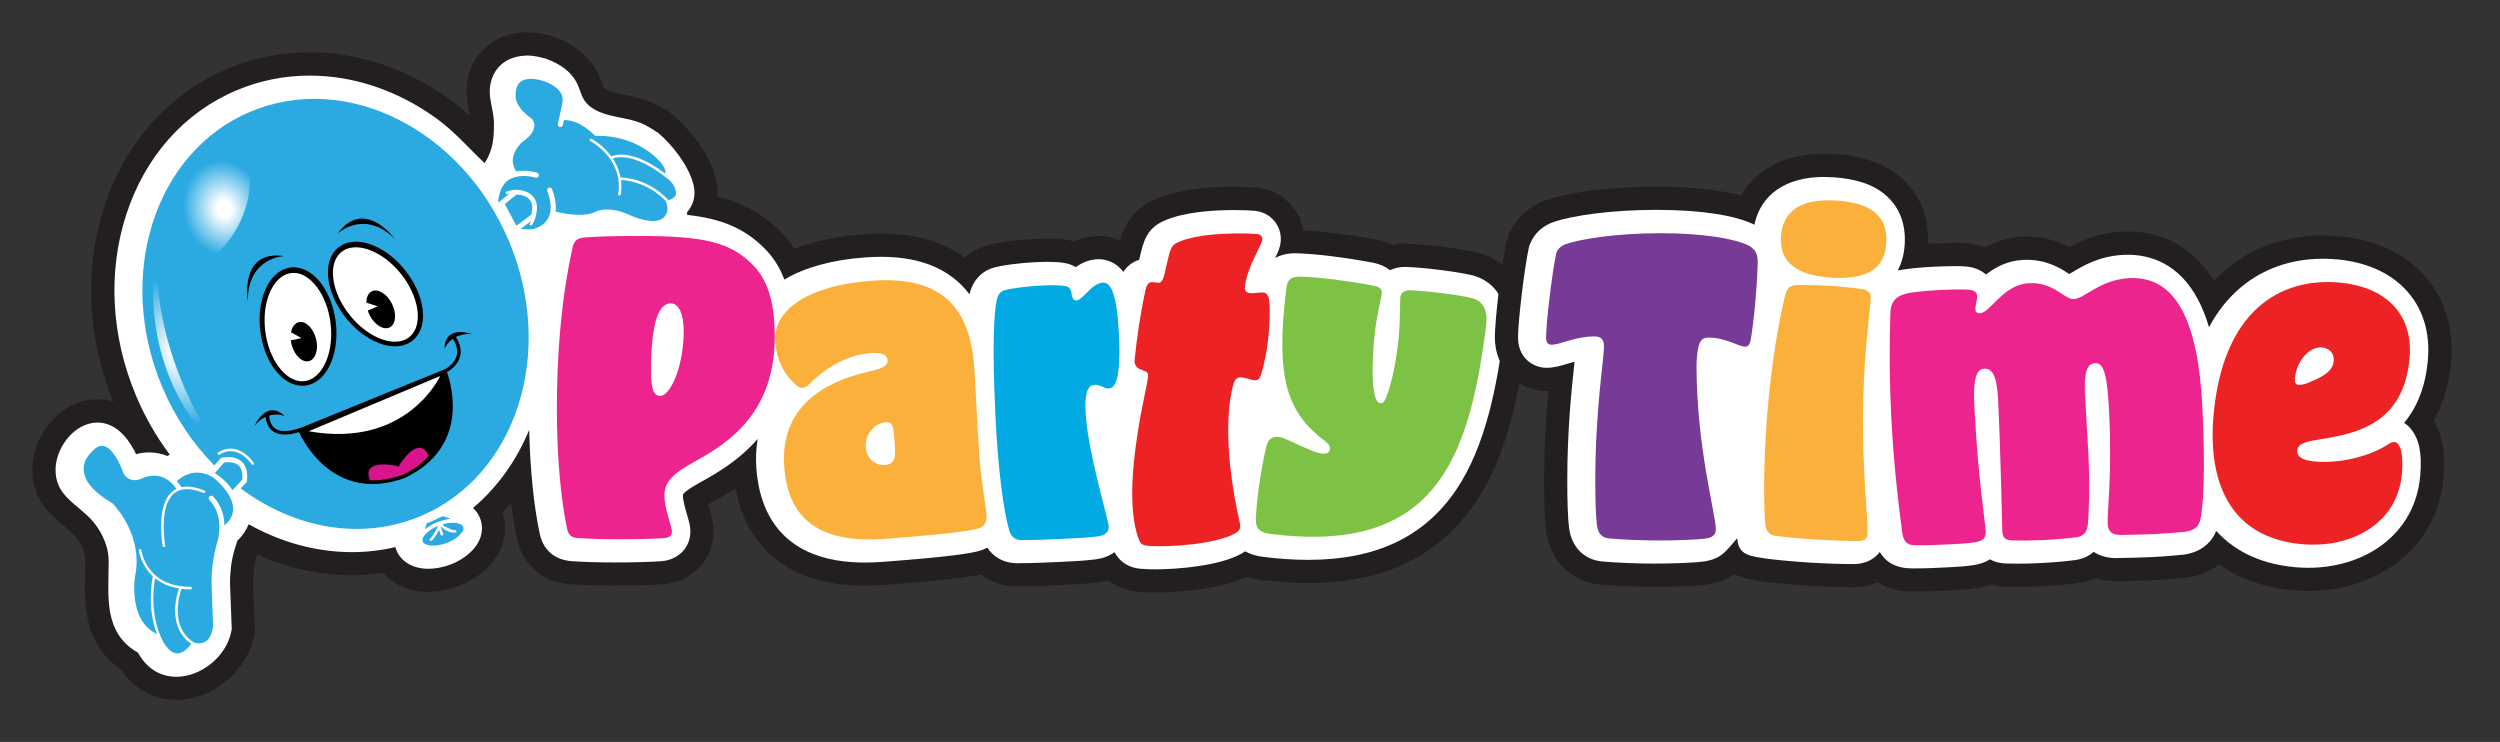
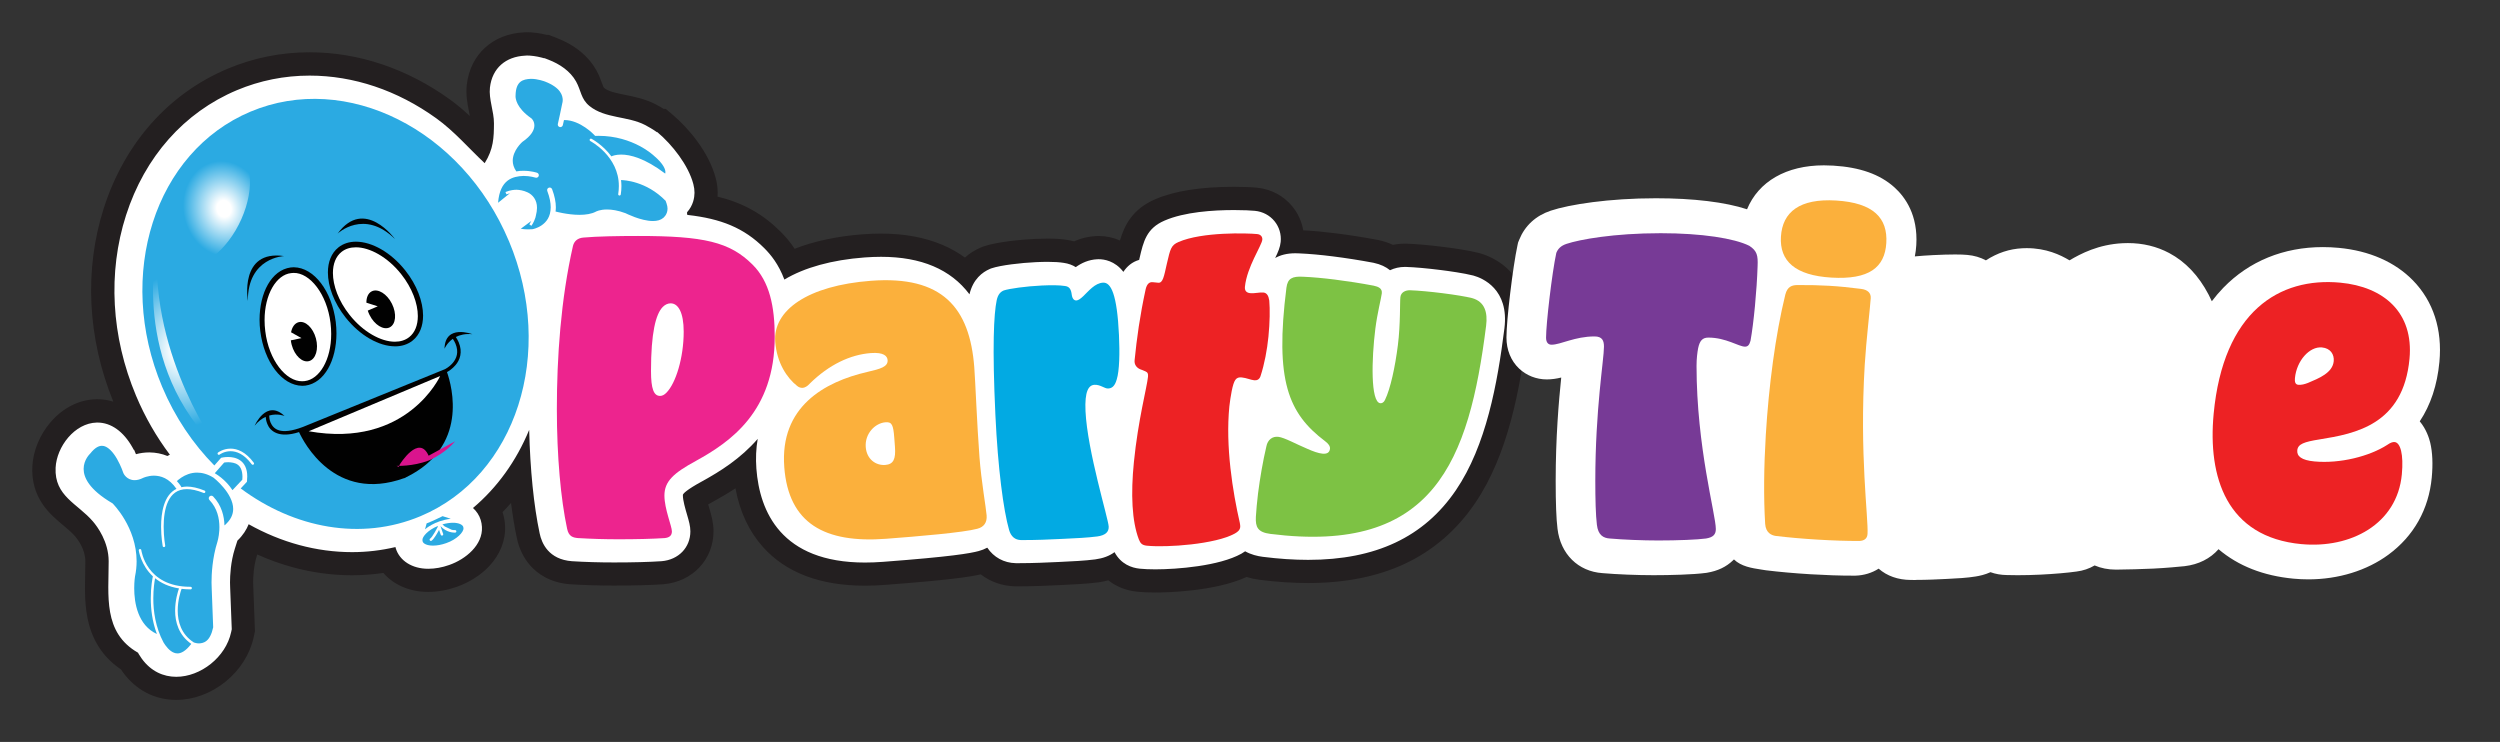
<svg xmlns="http://www.w3.org/2000/svg" id="uuid-e2a535ab-caa7-4361-8a15-e1c357f5eaef" viewBox="0 0 1550 460">
  <rect x="0" y="0" width="1550" height="460" fill="#333333" stroke="none" />
  <defs>
    <radialGradient id="uuid-a478505f-d2ae-4e6e-90f4-db1ed66563b8" cx="2734.47" cy="3128.7" fx="2734.47" fy="3128.7" r="39.82" gradientTransform="translate(971.51 3647.48) rotate(-59.5) scale(.8 -.8) skewX(9.55)" gradientUnits="userSpaceOnUse">
      <stop offset=".15" stop-color="#fff" />
      <stop offset=".86" stop-color="#2baae2" />
    </radialGradient>
    <radialGradient id="uuid-e5523c93-c636-49af-98f1-b2795cfe8d1b" cx="-1909.67" cy="-5292.59" fx="-1909.67" fy="-5292.59" r="52.24" gradientTransform="translate(3624.87 -2790.98) rotate(39.28) scale(.82 -.86) skewX(-9.83)" gradientUnits="userSpaceOnUse">
      <stop offset=".15" stop-color="#fff" />
      <stop offset="1" stop-color="#2baae2" />
    </radialGradient>
  </defs>
  <path d="M109.23,426.77c-10.93,0-20.61-5.06-27.25-14.26-.74-1.02-1.33-1.95-1.77-2.65-9.32-5.84-15.26-13.94-18.12-24.71-2.5-9.42-2.29-19.46-2.09-29.18.05-2.66.11-5.42.11-8.06-.02-9.83-6.13-17.77-8-19.97-2.38-2.79-5.23-5.18-8.26-7.72-7.76-6.5-17.41-14.59-16.61-30.65.8-16.16,14.37-34.44,32.56-34.83.19,0,.38,0,.56,0,10.44,0,19.85,5.99,26.7,16.93h.86l.74,1.77c.67-.07,1.34-.11,2-.15-4.98-8.01-9.34-16.43-13.02-25.2-16.07-38.25-18.36-79.76-6.43-116.88,12.31-38.31,38.15-67.43,72.77-81.98,15.17-6.38,31.29-9.61,47.9-9.61,28.8,0,57.38,9.6,82.66,27.77,8.19,5.88,15,12.75,21.59,19.4.62.63,1.25,1.26,1.88,1.89.86-3.67.95-7.5.98-12.24.01-2.64-.57-5.58-1.18-8.71-.86-4.36-1.84-9.31-1.26-14.38,1.77-15.34,12.75-25.35,28.64-26.11l.47-.02h.58c3.65,0,7.47.51,11.38,1.52.18.05.36.1.53.14h.8l3.79,1.47c9.52,3.69,16.68,9.46,20.71,16.7,1.39,2.5,2.22,4.8,2.95,6.83,1.18,3.27,1.78,4.79,3.66,6.31,4.09,3.3,9.95,4.49,16.14,5.74,5.67,1.15,11.54,2.33,17.09,5.22,2.14,1.12,4.21,2.33,6.18,3.61h.71l2.02,1.69c9.03,7.6,20.9,21.57,24.65,35.93.63,2.44.95,4.75.95,7.09v.2c-.02,2.69-.47,5.33-1.29,7.82,18.01,3.28,31.03,9.89,42.46,21.31,3.03,3.03,7.1,7.58,10.77,14.58,12.43-5.84,28.04-9.59,45.69-10.92,3.71-.28,7.34-.42,10.8-.42,22.31,0,40.02,5.9,52.84,17.57,2.97-4.15,6.97-7.39,11.77-9.44l.8-.34.82-.28c6.6-2.23,19.91-3.73,29.46-4.18,2.78-.13,5.36-.2,7.68-.2,4.37,0,7.98.23,11.02.71,2.09.31,4.07.82,5.93,1.53,4.27-2.33,8.77-3.63,13.44-3.85.41-.02.83-.03,1.24-.03,2.87,0,8.99.57,14.97,4.81,1.23-.96,2.54-1.8,3.93-2.5,2.38-9.96,5.61-19.89,19.03-25.68,13.49-5.89,32.47-7.13,46.01-7.13,7.79,0,12.38.4,13.61.52,6.76.68,12.8,3.88,17,9.02,3.99,4.88,5.92,10.99,5.49,17.3.61-.03,1.23-.04,1.86-.04.89,0,1.8.02,2.79.07,6.36.28,13.58.92,21.4,1.9,8.45,1.07,17.24,2.45,25.44,3.99l.32.06.16.04c3.55.75,6.76,1.95,9.57,3.57,2.65-.79,5.42-1.19,8.28-1.19.26,0,.51,0,.85.01,5.57.17,13.68.89,22.28,1.97,5.21.66,14.87,2,20.96,3.55l.36.1.18.05c13.69,3.88,27.25,16.58,24.21,40.58-4.41,34.91-11.58,74.5-31.29,103.46-21.2,31.14-53.1,46.29-97.53,46.29-9.07,0-18.85-.65-29.06-1.95-3.43-.44-6.63-1.24-9.56-2.39-18.68,9.93-52.33,10.22-56.16,10.22s-7.36-.15-10.31-.44c-6.82-.68-12.68-3.5-17.04-8.08-2.69,1.09-5.66,1.85-8.94,2.29-6.74.88-14.64,1.25-23,1.65-7.62.36-16.23.77-25.16.77-.63,0-1.26,0-1.89,0h-.3c-7.56-.16-14.47-3.06-19.67-8.15-.47.14-.94.28-1.42.41-5.9,1.6-17.74,3.66-60.52,6.89-4.06.31-8.02.46-11.76.46-44.9,0-71.36-23.03-74.51-64.85-.04-.45-.07-.89-.09-1.34-7.69,6.18-15.55,10.88-22.72,14.83-4.23,2.3-6.68,3.87-8.08,4.86.48,2.42,1.43,5.67,1.96,7.49,1.33,4.55,2.38,8.15,2.38,12.45,0,13.69-10.27,24.48-24.42,25.67l-.34.02c-7.26.5-18.12.78-29.81.78-9.14,0-18.48-.28-26.29-.78h-.17c-14.17-1.04-23.9-9.43-26.68-23.04-2.38-11.16-4.17-24.39-5.31-39.05-5.54,8.4-11.94,16.02-19.16,22.81.78,1.41,1.41,2.9,1.88,4.45.59,1.91.95,3.93,1.05,5.98.4,7.15-2.37,14.06-8.02,20-4.46,4.68-10.55,8.52-17.13,10.81-5.02,1.78-10.32,2.74-15.28,2.74h-.1c-10.75,0-19.83-4.72-24.55-12.41-7.46,1.38-15.04,2.08-22.61,2.08-21.02,0-41.59-4.98-61.23-14.82-1.05,1.5-2.23,2.95-3.54,4.33l-1.06,3.35c-2.29,7.23-2.65,14.81-2.65,18.69,0,.83.02,1.67.06,2.29l.04.66v.19l1.01,26.55-.56,2.63c-1.93,9.09-7.31,17.55-15.15,23.84-7.71,6.18-16.92,9.59-25.93,9.59h-.04Z" style="fill:#fff;" />
  <path d="M326.28,34.41c3.03,0,6.23.44,9.55,1.29.48.13.94.25,1.35.37h.44l2.53.98c6.82,2.64,13.39,6.97,17.02,13.49,3.16,5.67,2.94,10.85,8.38,15.23,9.64,7.78,23.72,6.16,34.43,11.74,2.01,1.05,4.6,2.53,7.3,4.43h.29c9.28,7.8,19.25,20.51,22.31,32.24.48,1.83.71,3.55.71,5.27v.13c-.03,2.88-.75,7.72-4.61,12.01v1.47l.46.16.14.07c20.31,2.32,34.63,7.92,47.29,20.58,4.07,4.07,8.85,9.92,12.44,19.46,12.39-7.46,29.48-12.19,49.66-13.71,3.53-.26,6.98-.4,10.26-.4,24.95,0,43.26,7.8,54.84,23.24,2.23-9.43,8.06-13.75,12.61-15.7l.53-.23.54-.19c5.68-1.92,18.13-3.37,27.5-3.81,2.67-.13,5.13-.19,7.34-.19,4.01,0,7.26.21,9.93.63,2.99.43,5.44,1.38,7.45,2.64,3.49-2.5,7.89-4.62,13.35-4.88.3-.01.6-.02.9-.02,3.23,0,9.98.93,15.27,7.84,2.2-3.37,5.42-6.19,9.79-7.43l.18-.8v-.05s.02-.05.02-.05l.06-.25c2.38-10.26,4.26-18.37,15.45-23.2,12.38-5.4,30.3-6.54,43.16-6.54,5.92,0,10.54.25,12.89.48,4.85.48,9.16,2.76,12.14,6.41,2.94,3.6,4.3,8.16,3.84,12.85-.34,3.32-1.6,6.27-3.41,9.98,3.14-1.77,7.19-2.93,12.5-2.93.77,0,1.57.02,2.42.07,6.21.27,13.23.89,20.85,1.86,8.31,1.05,16.95,2.41,25,3.93l.16.03.16.04c4.31.91,7.62,2.54,10.11,4.58,2.76-1.32,5.89-2.05,9.23-2.05.2,0,.4,0,.65.01,5.33.16,13.19.86,21.57,1.92,5.05.64,14.36,1.93,20.08,3.39l.18.05.18.05c5.25,1.48,22.13,8.24,19.03,32.75-4.3,34.06-11.25,72.61-30.1,100.31-19.76,29.03-49.71,43.14-91.58,43.14-8.77,0-18.25-.63-28.16-1.89-3.21-.41-7.21-1.34-10.9-3.42-.69.48-1.41.95-2.18,1.39l-.08.05-.08.05c-13.75,7.65-40.01,9.7-53.37,9.7-3.66,0-6.88-.14-9.58-.41-5.09-.51-11.67-2.77-15.69-10.25-3.18,2.35-7.1,3.83-11.98,4.49-6.42.84-14.18,1.2-22.39,1.59-7.52.35-16.04.75-24.81.75h-2.03c-7.42-.15-13.74-3.7-17.69-9.62-1.65.89-3.44,1.61-5.39,2.12-5.27,1.42-16.85,3.47-59.21,6.67-3.88.29-7.65.44-11.22.44-52.03,0-65.33-31.65-67.33-58.19-.48-6.46-.2-12.63.82-18.48-10.65,12.26-23.23,20.11-34.29,26.21-10.2,5.54-11.81,7.75-12.05,8.28-.01.05-.05.24-.05.61,0,3.07,1.53,8.32,2.55,11.79,1.21,4.16,2.09,7.16,2.09,10.44,0,10.01-7.33,17.62-17.83,18.5h-.11s-.11.01-.11.01c-7.1.5-17.79.77-29.31.77-9,0-18.17-.27-25.83-.76h-.12c-14.64-1.06-18.91-11.24-20.14-17.3-3.65-17.15-5.9-39.57-6.49-64.14-8,19.38-19.87,35.82-34.84,48.44,2.25,2.01,3.91,4.53,4.8,7.45.42,1.38.68,2.81.75,4.26.65,11.16-9.99,20.04-20.32,23.63-4.31,1.53-8.78,2.34-12.92,2.34h-.11c-9.88,0-17.69-4.95-20.07-12.66-.08-.26-.13-.53-.2-.8-8.74,2.06-17.73,3.14-26.88,3.14-22.04,0-43.89-5.95-64.13-17.3-1.31,3.31-3.48,6.82-6.98,10.18l-1.59,5c-2.59,8.15-2.98,16.61-2.99,20.86,0,.99.03,1.95.07,2.69l.02.46v.13l.92,24,.07,1.79-.37,1.75c-3.32,15.62-18.97,27.73-34.04,27.73-7.92,0-15.68-3.35-21.41-11.28-.75-1.04-1.34-1.99-1.72-2.61l-.2-.34-.19-.35c-.06-.11-.11-.23-.17-.34-21.94-12.52-18.18-35.62-18.22-56.75-.02-12.05-6.98-21.41-9.73-24.62-9.44-11.08-24.03-15.68-23.16-33.35.65-13.05,11.79-27.69,25.53-27.99h.41c8.42,0,16.15,5.51,21.76,15.51.27.47.53.95.78,1.42h.21l.96,2.3c.06.13.12.25.18.38,2.71-.73,5.46-1.1,8.2-1.1h.16c3.94.04,7.67.79,11.12,2.21.5-.28,1.02-.54,1.53-.79-8.38-11.14-15.42-23.36-20.97-36.56-15.4-36.67-17.61-76.41-6.21-111.89,11.66-36.29,36.06-63.82,68.71-77.54,14.29-6,29.46-9.05,45.11-9.05,27.28,0,54.41,9.13,78.45,26.41,11.36,8.17,20.07,18.5,30.1,27.88,5.51-8.79,5.7-15.95,5.75-24.63.04-7.46-3.32-15.1-2.49-22.29,1.39-12.04,9.82-19.17,21.83-19.74l.31-.02h.42M326.28,20.02h-.87l-.24.02s-.14,0-.31.02h0c-19.36.93-33.28,13.68-35.45,32.47-.71,6.19.38,11.72,1.35,16.6.19.96.38,1.91.54,2.81-3.86-3.6-7.97-7.11-12.54-10.4-26.51-19.05-56.54-29.12-86.86-29.12-17.57,0-34.63,3.42-50.69,10.17-36.59,15.37-63.88,46.06-76.84,86.41-12.26,38.16-10.16,80.7,5.88,120.02-3.21-.99-6.54-1.5-9.89-1.5-.24,0-.48,0-.72,0-10.54.23-20.58,5.28-28.27,14.22-6.71,7.81-10.84,17.82-11.32,27.45-.43,8.77,1.75,16.7,6.48,23.57,3.75,5.46,8.51,9.44,12.7,12.96,2.79,2.33,5.42,4.54,7.4,6.87,1.47,1.72,6.27,7.93,6.28,15.31,0,2.55-.05,5.15-.11,7.89-.22,10.22-.44,20.78,2.33,31.18,3.17,11.9,9.83,21.32,19.85,28.05.34.51.73,1.08,1.16,1.68,8.03,11.12,19.79,17.25,33.08,17.25,10.64,0,21.45-3.97,30.43-11.17,9.13-7.32,15.41-17.25,17.69-27.96l.37-1.75.37-1.75-.07-1.8-.07-1.79-.9-23.73v-.25l-.02-.39-.02-.46c-.02-.48-.04-1.19-.05-1.9,0-2.8.24-9.97,2.32-16.5l.23-.71c7.28,3.27,14.72,5.94,22.25,7.98,12.01,3.25,24.29,4.9,36.5,4.9,6.49,0,13-.48,19.43-1.45,6.39,7.39,16.31,11.77,27.71,11.77h.13c5.75,0,11.86-1.1,17.68-3.16,7.63-2.66,14.7-7.14,19.93-12.62,6.95-7.3,10.5-16.3,10-25.35-.13-2.63-.59-5.24-1.37-7.75-.06-.2-.13-.39-.19-.59,1.81-1.84,3.57-3.73,5.27-5.67.99,7.85,2.2,15.13,3.6,21.72,1.35,6.57,4.25,12.48,8.37,17.13,4.24,4.76,11.98,10.64,24.83,11.57h.12s.06,0,.06,0h.06c7.94.51,17.45.8,26.74.8,11.84,0,22.89-.29,30.3-.8h.12l.1-.02h.1l.11-.02c17.98-1.51,31.03-15.33,31.03-32.85,0-5.33-1.3-9.77-2.67-14.47-.15-.52-.38-1.3-.63-2.18.92-.53,1.99-1.14,3.23-1.81l.04-.02.04-.02c4.33-2.39,8.92-5.05,13.58-8.12,2.69,14.53,8.42,26.76,17.12,36.45,14.25,15.87,35.49,23.92,63.14,23.92,3.92,0,8.06-.16,12.3-.48,38.66-2.91,52.4-4.89,59.55-6.54,6.01,4.64,13.4,7.25,21.37,7.42h.39c.65,0,1.29,0,1.94,0,9.1,0,17.8-.41,25.48-.77,8.52-.4,16.57-.78,23.58-1.69h.06c2.17-.3,4.25-.72,6.24-1.27,5.01,3.95,11.15,6.39,18.07,7.08,3.18.32,6.89.48,11.02.48,6.22,0,36.64-.49,56.62-9.62,2.59.8,5.33,1.39,8.19,1.75,10.52,1.33,20.6,2,29.97,2,22.98,0,43.23-4.06,60.22-12.06,17.41-8.2,31.96-20.78,43.26-37.38,20.56-30.22,27.96-70.85,32.48-106.61,2.34-18.49-4.16-30.06-10.02-36.5-6.84-7.52-15.08-10.69-19.38-11.91l-.18-.05-.18-.05-.18-.05-.18-.05c-6.16-1.57-15.27-2.89-21.84-3.72-8.81-1.11-17.16-1.86-22.93-2.03h-.06c-.41-.01-.72-.01-1.04-.01-2.52,0-4.99.25-7.39.74-2.76-1.29-5.76-2.29-8.98-2.97l-.14-.03-.17-.04-.17-.03-.16-.03c-8.31-1.57-17.26-2.97-25.85-4.06-7.25-.92-14.01-1.54-20.13-1.86-.91-5.39-3.2-10.46-6.73-14.78-5.42-6.63-13.18-10.76-21.85-11.63-3.49-.35-8.85-.56-14.33-.56-20.67,0-37.11,2.6-48.87,7.72-14.02,6.05-19.06,16.05-21.84,25.55-4.13-1.82-8.61-2.78-13.22-2.78-.52,0-1.05.01-1.58.04-4.72.22-9.29,1.32-13.66,3.28-1.39-.38-2.81-.68-4.28-.9-3.41-.54-7.37-.8-12.1-.8-2.43,0-5.12.07-8.01.2-7.75.37-23.09,1.74-31.43,4.55l-.54.19-.55.19-.53.23-.53.23c-3.63,1.56-6.88,3.63-9.7,6.17-4.28-3.12-8.95-5.76-14.01-7.9-10.9-4.63-23.71-6.97-38.06-6.97-3.63,0-7.45.15-11.34.44-15.79,1.19-30.09,4.26-42.16,8.98-3.09-4.7-6.19-8.09-8.67-10.56-10.98-10.97-23.2-17.87-39.15-21.8.05-.72.08-1.45.09-2.18v-.27c0-2.95-.38-5.87-1.18-8.9-4.17-15.99-16.67-30.95-26.97-39.63l-4.03-3.39h-1.24c-1.59-.98-3.24-1.91-4.92-2.79-6.46-3.36-13.12-4.71-19-5.9-5.54-1.12-10.32-2.08-13.05-4.29-.29-.24-.47-.53-1.41-3.14-.78-2.18-1.76-4.88-3.44-7.89-4.87-8.73-13.3-15.61-24.4-19.91l-2.53-.98-2.52-.98h-1.22c-4.38-1.1-8.68-1.66-12.8-1.66h0l.02.02Z" style="fill:#231f20;" />
  <path d="M1187.7,359.59c-1.01,0-2.02,0-3.04-.02-7.94-.05-14.76-2.49-19.9-7.01-4.14,2.66-9.08,4.18-14.35,4.34h-1.71c-7.64.01-16.67-.29-26.12-.86-9.87-.6-19.34-1.44-27.39-2.43l-.4-.05-.39-.06c-.83-.13-1.64-.26-2.43-.38-5.78-.88-12.44-1.9-16.93-6.28-.2.2-.38.38-.56.56-4.21,4.08-9.5,6.6-16.18,7.71l-.32.05-.32.04c-7.68,1.05-22.29,1.42-32.46,1.42s-22.86-.51-31.69-1.28c-15.08-1.05-26.01-11.84-27.86-27.52-.76-6.12-1.13-15.84-1.13-29.68,0-26.98,1.87-48.84,3.44-64.07-2.79.68-5.74,1.17-8.95,1.17-6.47,0-12.56-2.39-17.17-6.73-5.06-4.77-7.85-11.61-7.85-19.27,0-10.68,3.96-43.74,6.83-57.06l.38-1.78.68-1.69c3.49-8.73,10.26-14.98,19.58-18.09,11.5-3.84,36.12-7.7,65.2-7.7,23.38,0,43,2.4,56.5,6.83,7.1-17.21,24.32-27.24,47.64-27.24,1.9,0,3.87.06,5.85.18,16.54,1,28.92,5.4,37.87,13.45,6.81,6.13,14.69,17.31,13.58,35.76-.15,2.44-.45,4.79-.9,7.07,3.5-.33,7.36-.61,11.38-.81,5-.25,9.83-.39,13.6-.39,3.13,0,5.6.09,7.56.28,4.21.37,8.1,1.51,11.51,3.36,7.16-4.63,14.61-7.09,22.63-7.49.9-.04,1.8-.07,2.66-.07,12.06,0,20.8,4.12,26.55,7.56,7.08-4.18,17.92-9.86,32.99-10.62,1.07-.05,2.15-.08,3.21-.08,9.27,0,17.88,2.07,25.58,6.16,10.05,5.34,18.27,13.99,24.41,25.7.71,1.35,1.39,2.74,2.05,4.2,2.24-2.97,4.61-5.75,7.12-8.34,16.02-16.51,37.37-25.23,61.75-25.23,3.22,0,6.52.16,9.81.47,18.97,1.78,34.89,8.77,46.05,20.22,12.59,12.92,18.25,30.38,16.37,50.49-1.35,14.36-5.43,26.72-12.19,36.85,4.11,4.92,5.85,10.55,6.5,13.26,1.41,5.92,1.73,13.17.95,21.56-1.84,19.72-11.13,36.26-26.83,47.83-13.42,9.89-31.07,15.33-49.67,15.33-3.04,0-6.13-.14-9.2-.43-18.67-1.75-34.27-7.88-46.51-18.27-5.07,5.8-12.36,9.51-21.02,10.52l-.29.03c-3.7.38-11.1,1.08-19.16,1.48-7.55.38-15.59.51-22.68.63h-.54c-4.74,0-9.19-.89-13.12-2.59-3.38,1.99-7.19,3.28-11.24,3.78-5.76.81-13.71,1.49-22.41,1.92-4.61.23-9.47.35-14.03.35-2.33,0-4.61-.03-6.77-.1-3.62-.04-7.01-.64-10.13-1.77-3.5,1.6-6.78,2.27-9.17,2.66-5.34.89-11.36,1.19-17.73,1.51-5.83.29-12.42.62-19.49.62h-.02Z" style="fill:#fff;" />
-   <path d="M1130.81,109.71c1.75,0,3.57.05,5.42.17,14.85.9,25.8,4.7,33.48,11.62,5.63,5.08,12.16,14.39,11.21,29.98-.41,6.72-2.11,12.04-4.34,16.25.99-.22,2.01-.42,3.09-.58,4.95-.77,11.8-1.41,19.27-1.78,4.89-.25,9.59-.38,13.24-.38,2.91,0,5.17.08,6.89.25,4.94.43,9.14,2.2,12.24,4.97,5.72-4.46,13.23-8.59,22.92-9.07.77-.04,1.54-.06,2.3-.06h0c12.87,0,21.34,5.48,26.44,8.82.54-.32,1.1-.65,1.59-.95,6.73-4.05,16.9-10.18,31.86-10.93.96-.05,1.92-.07,2.85-.07,13.2,0,31.47,4.86,43.62,28,2.59,4.94,4.82,10.57,6.7,16.91,3.93-7.33,8.59-13.81,14.01-19.39,14.63-15.08,34.2-23.05,56.58-23.05,3,0,6.07.14,9.14.43,17.24,1.62,31.62,7.86,41.56,18.07,11.07,11.37,16.04,26.85,14.36,44.8-1.47,15.68-6.4,28.55-14.7,38.46,6.27,3.95,8.54,11.29,9.18,13.99,1.23,5.15,1.49,11.62.78,19.22-1.65,17.62-9.92,32.38-23.93,42.71-12.2,8.98-28.32,13.93-45.41,13.93-2.82,0-5.69-.14-8.53-.4-23.86-2.23-39.02-11.93-48.58-22.46-3.26,8.16-10.68,13.58-20.46,14.72h-.1s-.1.02-.1.02c-3.62.37-10.87,1.05-18.77,1.45-7.44.37-15.42.51-22.45.63h-.44c-5.33,0-9.96-1.37-13.6-3.85-3.16,2.76-7.13,4.55-11.67,5.11-5.56.78-13.3,1.44-21.83,1.87-4.49.23-9.22.35-13.67.35-2.29,0-4.51-.03-6.63-.09-4.02-.04-7.59-.95-10.58-2.6-3.55,2.3-7.29,3.14-10.02,3.57-4.94.83-10.77,1.12-16.93,1.43-5.74.29-12.24.62-19.13.62-.98,0-1.98,0-2.97-.02-8.77-.05-15.41-3.63-19.23-10.12-3.41,4.45-8.83,7.26-15.3,7.45h-.37s-1.14,0-1.14,0c-7.48,0-16.36-.29-25.67-.86-9.73-.59-19.04-1.41-26.94-2.39l-.26-.03-.26-.04c-10.47-1.68-17.7-1.83-18.46-12.72,0,0-4.98,6.01-7.62,8.56-3.12,3.03-7.17,4.92-12.35,5.78l-.21.04-.21.03c-6.86.93-20.76,1.35-31.49,1.35-9.99,0-22.47-.51-31.13-1.26-11.69-.79-19.82-8.88-21.27-21.18-.72-5.87-1.08-15.3-1.08-28.83,0-32.15,2.7-57.01,4.31-71.87.07-.69.15-1.37.22-2.04-1.6.41-3.17.89-4.72,1.35-4.18,1.26-8.14,2.44-12.53,2.44-8.86,0-17.82-6.46-17.82-18.79,0-10.12,3.93-42.83,6.67-55.55l.26-1.18.45-1.13c2.68-6.7,7.92-11.51,15.17-13.93,10.95-3.65,34.65-7.34,62.93-7.34s49.14,3.35,61.07,9.19c3.9-18.65,19.52-29.6,43.07-29.6M1130.81,95.31c-14.66,0-27.13,3.48-37.08,10.36-5.97,4.12-10.8,9.36-14.34,15.49-4.36-1.13-9.18-2.09-14.42-2.88-11.31-1.7-24.19-2.57-38.3-2.57s-27.36.83-39.77,2.41c-11.35,1.44-20.93,3.4-27.7,5.66-11.22,3.74-19.74,11.63-23.98,22.24l-.45,1.13-.45,1.13-.26,1.18-.26,1.18c-2.94,13.64-7,47.58-7,58.59,0,9.65,3.59,18.36,10.11,24.5,5.94,5.61,13.79,8.69,22.11,8.69.31,0,.61,0,.91-.01-1.33,14.54-2.59,33.38-2.59,55.72,0,14.3.38,24.02,1.18,30.57,1.1,9.27,4.88,17.36,10.93,23.38,6.19,6.17,14.32,9.77,23.51,10.43,9.02.78,21.95,1.3,32.25,1.3s25.39-.39,33.44-1.48l.22-.03.2-.03.2-.04.21-.04c6.1-1.02,11.45-3.12,15.95-6.28,4.95,2.7,10.29,3.51,15.47,4.3.77.12,1.56.24,2.38.37l.26.04.26.04.26.03.26.03c8.19,1.01,17.82,1.87,27.83,2.47,9.59.58,18.77.89,26.54.89h1.75s.19,0,.19,0c4.78-.15,9.35-1.2,13.5-3.04.77.49,1.57.96,2.39,1.39,5.32,2.82,11.4,4.27,18.07,4.32,1.02.01,2.07.02,3.12.02,7.25,0,13.94-.34,19.85-.63,6.57-.33,12.78-.64,18.52-1.6,2.99-.48,5.76-1.18,8.32-2.12,3.06.83,6.29,1.28,9.67,1.32,2.21.06,4.54.1,6.91.1,4.68,0,9.66-.13,14.39-.37,8.88-.44,17.04-1.15,23.01-1.98,3.78-.48,7.4-1.51,10.76-3.05,3.94,1.27,8.19,1.93,12.61,1.93h.71c7.14-.12,15.24-.26,22.92-.65,8.23-.41,15.76-1.12,19.53-1.51h.11s.09-.02.09-.02h.09s.1-.02.1-.02c7.86-.92,14.92-3.81,20.61-8.26,3.35,2.39,6.9,4.54,10.63,6.43,10.25,5.16,21.95,8.4,34.8,9.6,3.28.31,6.6.46,9.87.46,20.13,0,39.29-5.94,53.95-16.74,8.63-6.36,15.57-14.15,20.62-23.17,5.03-8.98,8.1-19,9.11-29.79.86-9.17.48-17.22-1.11-23.9-.6-2.53-1.99-7.12-4.88-11.86,5.86-10.25,9.46-22.28,10.73-35.91,1.02-10.87,0-21.17-3.02-30.6-3.11-9.71-8.28-18.32-15.36-25.58-12.36-12.69-29.84-20.42-50.54-22.36-3.51-.33-7.04-.5-10.49-.5-26.36,0-49.51,9.48-66.92,27.42-.2.2-.39.41-.59.62-12.26-19.74-31.03-30.52-53.4-30.52-1.18,0-2.38.03-3.57.09-14.35.72-25.09,5.39-32.68,9.55-6.31-3.26-15.16-6.5-26.49-6.5-1,0-2.02.02-3.03.08-7.9.39-15.5,2.6-22.69,6.56-3.24-1.26-6.73-2.08-10.41-2.41-2.21-.22-4.84-.32-8.24-.32-3.88,0-8.84.14-13.96.4-.96.05-1.92.1-2.87.16.37-8.9-1.12-17.14-4.45-24.52-2.73-6.05-6.62-11.38-11.56-15.82-10.2-9.19-24.02-14.19-42.25-15.29-2.14-.13-4.26-.2-6.29-.2h0v.04Z" style="fill:#231f20;" />
  <path d="M423.78,146.6h0s.04.02.05.02c-.02-.01-.04-.01-.05-.02Z" style="fill:#fff;" />
  <path d="M427.68,201.07c-.3-.07-.59-.14-.89-.25.31.11.59.17.89.25Z" style="fill:#fff;" />
  <line x1="298.2" y1="325.31" x2="298.18" y2="325.31" style="fill:none;" />
-   <path d="M417.81,115.21c-.75-1.38-2.02-3.05-3.94-4.53-.06-.03-.14-.02-.2-.07-.41-.33-.81-.63-1.22-.95l-.96-.62.05-.08c-12.53-9.51-21.27-11.5-26.4-11.51-2.74,0-4.4.54-5.16.86,2.18,3.26,3.96,7.18,4.78,11.77.01,0,.01-.01.02-.01.02-.01.08-.01.17-.01,1.42,0,16.66.35,29.48,13.99l.1-.02s1.23-.23,2.42-.96c1.22-.77,2.18-1.74,2.19-3.54,0-.44-.07-.96-.25-1.63-.03,0-.22-1.08-1.1-2.69h.02Z" style="fill:#fff;" />
-   <path d="M418.91,117.9s-.22-1.08-1.1-2.69c-.75-1.38-2.02-3.05-3.94-4.53-.06-.03-.14-.02-.2-.07-.41-.33-.81-.63-1.22-.95l-.96-.62.05-.08c-12.53-9.51-21.27-11.5-26.4-11.51-2.74,0-4.4.54-5.16.86,2.18,3.26,3.96,7.18,4.78,11.77.01,0,.01-.01.02-.01.02-.01.08-.01.17-.01,1.42,0,16.66.35,29.48,13.99l.1-.02s1.23-.23,2.42-.96c1.22-.77,2.18-1.74,2.19-3.54,0-.44-.07-.96-.25-1.63h.02Z" style="fill:#2baae2;" />
  <path d="M412.79,124.62c-12.1-12.48-26.21-12.96-27.75-12.98.15,1.2.24,2.44.25,3.73,0,1.65-.13,3.39-.41,5.19-.07.39-.41.67-.79.67-.04,0-.08,0-.13-.01-.44-.07-.74-.47-.66-.91.26-1.72.39-3.37.39-4.94.05-18.67-17.66-27.88-17.69-27.91h0c-.39-.2-.54-.68-.34-1.07.2-.39.68-.55,1.07-.35.04.03,6.95,3.61,12.33,10.91.81-.38,2.83-1.11,6.08-1.11,5.54,0,14.59,2.16,27.27,11.77,0-.01.01-.01.01-.02.05-.16.13-.45.13-.89,0-1.44-.83-4.87-7.27-10.28-.02.02-3.09-2.99-8.98-6.06s-14.46-6.15-25.26-6.15c-.46,0-.9.01-1.32.02l-.74.03-.5-.54s-2.11-2.32-5.56-4.66c-3.44-2.36-8.12-4.64-13.02-4.63-.08,0-.15.01-.23.01-.4,1.81-.7,3.12-.71,3.13h0c-.19.86-1.05,1.39-1.91,1.2s-1.39-1.05-1.19-1.9c0-.02,2.37-10.46,2.78-12.97l.02-.12.04-.12s.2-.56.2-1.66c-.08-2.57-.99-7.56-11.03-11.45-.01,0-1.1-.41-2.73-.84-1.62-.42-3.79-.84-5.98-.83-5,.24-9.31,1.44-9.51,10.23,0,.1,0,.19,0,.28v.13l-.02.13v.14c.04,1.1.32,7,9.79,13.57l.1.07.08.08c.15.14,1.69,1.59,1.71,4.26,0,2.85-1.85,6.39-7.48,10.23,0,.02-1.47,1.26-2.98,3.41-1.51,2.14-2.96,5.09-2.95,8.26,0,2.05.6,4.24,2.21,6.6,1.56-.31,3.09-.42,4.51-.38,4.66,0,8.26,1.18,8.36,1.22.83.27,1.29,1.17,1.02,2s-1.17,1.29-2,1.02c-.02.02-.86-.25-2.2-.53-1.32-.26-3.14-.53-5.17-.52-6.66.21-14.7,2.21-15.82,16.63l7.34-5.91c-.68.18-1.4.41-2.15.72l-.62-1.47c3.12-1.3,5.87-1.4,6.68-1.4.16,0,.25,0,.27,0h.01c1.48.05,4.14.35,6.8,1.63,2.98,1.39,5.86,4.54,5.8,9.64,0,1.43-.26,3.04-.7,4.79h0c-.02.13-.07.26-.09.38-.05.19-.07.37-.13.56l-.08.29v.02l-.06.22h-.02c-.86,2.72-2.36,4.79-2.39,4.83h0l-1.29-.93s.59-.84,1.21-2.07l-6.52,4.82c1.36.22,2.81.38,4.45.38.96,0,1.96-.03,2.87-.1-.01-.02.63-.11,1.72-.48,1.07-.36,2.51-.98,3.93-1.95,2.84-1.99,5.57-5.18,5.6-11.17,0-2.73-.59-6.06-2.12-10.09-.31-.83.1-1.75.92-2.05.82-.32,1.74.1,2.06.92,1.63,4.33,2.33,8.03,2.33,11.23,0,.92-.07,1.8-.19,2.62.61.16,2.23.56,4.48.99,2.84.53,6.6,1.07,10.38,1.07s7.5-.56,10.13-1.98c.2-.11,2.53-1.35,6.92-1.34,2.91,0,6.74.53,11.44,2.29l.09.03.08.05s2.36,1.18,5.64,2.39c3.29,1.2,7.51,2.4,11.22,2.39,2.57,0,4.78-.57,6.39-1.93-.02-.03.6-.42,1.28-1.39.69-.98,1.36-2.39,1.38-4.31-.01-.95-.17-2.03-.61-3.27l-.53-1.51v.02Z" style="fill:#2baae2;" />
-   <path d="M312.98,126.5l7.18-5.78s12.75-.72,9.26,12.38l-9.28,6.85-7.16-13.45Z" style="fill:#2baae2;" />
  <path d="M144.14,303.89l6.09-6.49c.06-.68.09-1.32.09-1.91h0c-.14-8.07-4.88-8.7-8.72-8.92h0c-1.16,0-2.1.13-2.63.22h0l-5.8,6.6c5.79,3.47,9.31,7.98,10.97,10.5h0Z" style="fill:#2baae2;" />
  <path d="M315.52,149.46c-29.1-69.27-100.83-105.19-160.19-80.25-59.37,24.95-83.91,101.32-54.8,170.58,7.97,18.96,19.15,35.4,32.37,48.8l4.16-4.74.5-.12c.08-.02,1.66-.39,3.84-.39,2.22,0,5.12.38,7.62,2.17,2.51,1.78,4.32,5.06,4.27,9.92.01.87-.05,1.78-.15,2.77l-.06.53-3.84,4.1c33.19,24.72,74.7,32.65,111.49,17.19,59.37-24.95,83.9-101.32,54.8-170.58h0Z" style="fill:#2baae2;" />
  <path d="M161.38,205.38c-.31-2.44-.45-4.84-.45-7.18h0c.02-16.67,7.37-30.75,19.27-32.37h0c.64-.08,1.29-.13,1.93-.13h0c12.81.18,23.63,15,26.03,33.85h0c.31,2.43.44,4.82.44,7.16h0c-.02,16.66-7.37,30.74-19.27,32.38h0c-.63.07-1.27.12-1.9.12h0c-12.82-.19-23.65-14.99-26.04-33.84h0Z" style="fill:#010101;" />
  <path d="M244.9,214.73c-9.99-.04-21.65-6.63-30.55-17.78h0c-7.23-9.1-11.05-19.31-11.05-28.04h0c-.01-6.31,2.06-11.97,6.52-15.52h0c3.05-2.43,6.84-3.55,10.87-3.55h0c9.99.04,21.66,6.64,30.56,17.79h0c7.22,9.1,11.04,19.31,11.06,28.04h0c0,6.32-2.06,11.97-6.54,15.53h0c-3.04,2.41-6.81,3.54-10.83,3.54h-.04Z" style="fill:#010101;" />
  <path d="M204.92,200.27c-2.2-18.03-12.84-31.24-22.87-31.06-.5,0-1.01.04-1.53.11-9.25.98-16.51,13.29-16.48,29.21,0,2.21.14,4.48.43,6.79,2.19,18.03,12.84,31.23,22.88,31.05.5,0,1.01-.03,1.51-.09,9.25-1.01,16.5-13.31,16.48-29.22,0-2.2-.14-4.47-.42-6.77h0ZM191.61,223.88c-4.14,1.13-8.95-3.37-10.75-10.02-.26-.96-.44-1.92-.54-2.85l6.6-1.38-6.46-3.61c.6-3.2,2.25-5.6,4.66-6.25,4.14-1.12,8.95,3.38,10.75,10.03s-.1,12.95-4.24,14.08h0Z" style="fill:#fff;" />
  <path d="M248.69,169.92c-8.4-10.61-19.51-16.62-28.07-16.59-3.45,0-6.47.93-8.88,2.86-3.52,2.79-5.32,7.37-5.33,13.03-.01,7.8,3.51,17.45,10.37,26.06,8.4,10.59,19.51,16.61,28.06,16.58,3.45,0,6.46-.94,8.89-2.86,3.52-2.79,5.32-7.36,5.33-13.03,0-7.8-3.53-17.46-10.37-26.06h0ZM241.61,202.97c-3.84,1.91-9.44-1.54-12.51-7.71-.44-.89-.8-1.8-1.09-2.69l6.19-2.65-7.04-2.26c-.03-3.26,1.11-5.93,3.33-7.04,3.84-1.91,9.44,1.55,12.51,7.71,3.07,6.18,2.45,12.72-1.39,14.63h0Z" style="fill:#fff;" />
  <path d="M153.66,186.59s-5.48-31.89,22.5-27.82c0,0-22.59.72-22.5,27.82Z" style="fill:#010101;" />
  <path d="M244.93,148.24s-18.94-26.23-35.62-3.4c0,0,16.33-15.62,35.62,3.4Z" style="fill:#010101;" />
  <path d="M292.88,207.2s-16.99-6.51-17.28,9.04c0,0,1.38-3.5,5.16-6.17.66,1.04,1.23,2.05,1.63,2.99,2.23,5.39.63,9.13-1.57,11.83-1.1,1.34-2.37,2.35-3.35,3.03-.98.67-1.65.99-1.65.99h-.01l-87.92,35.76c-14.41,5.51-18.42,1.12-20.11-2.62-.83-1.93-.87-3.79-.89-4.42,5.28-1.53,9.53.28,9.53.28-11.32-10.69-18.55,6.01-18.55,6.01,2.23-2.76,4.59-4.45,6.85-5.48.07,1.06.31,2.72,1.04,4.46,1.78,4.52,7.28,8.98,19.64,4.99,2.78,6.08,22.14,44.02,65.13,28.57l.02.07c.17-.08.32-.17.49-.25.17-.06.35-.11.52-.18l-.03-.07c39.04-18.88,28.78-56.29,25.6-65.35.95-.51,3.31-1.94,5.36-4.39,2.57-3.04,4.51-7.95,1.9-14.08-.44-1.05-1.07-2.16-1.78-3.28,2.54-1.3,5.89-2.15,10.25-1.74h.02Z" style="fill:#010101;" />
  <path d="M191.39,267.37l81.51-34.24s-20.52,45.14-81.51,34.24Z" style="fill:#fff;" />
-   <path d="M265.75,282.54c-6.09-13.76-17.9,5.45-17.9,5.45l-.59,1.44-1.44-.59s-21.99-5.01-16.42,8.97c0,0,10.11.47,19.98-3.33,10.98-4.83,16.36-11.93,16.36-11.93h0Z" style="fill:#da148d;" />
+   <path d="M265.75,282.54c-6.09-13.76-17.9,5.45-17.9,5.45l-.59,1.44-1.44-.59c0,0,10.11.47,19.98-3.33,10.98-4.83,16.36-11.93,16.36-11.93h0Z" style="fill:#da148d;" />
  <path d="M287.21,326.67c-.37-1.29-2.66-2.58-6.42-2.56-1.93,0-4.18.34-6.5,1.02.32.32.8.77,1.45,1.27l4.37,2.08c.56.12,1.14.19,1.76.18.05,0,.16-.02.31,0,.43,0,.78.38.77.81-.02.42-.37.77-.8.77h-.28c-4.57-.02-7.71-2.91-8.78-4.05l1.67,4.84c.14.42-.08.86-.5,1.01-.08.03-.17.05-.26.05-.33,0-.63-.21-.75-.54l-1.04-3.01c-1.05,2-3.03,5.51-4.61,6.7-.14.1-.3.15-.46.15-.25,0-.49-.12-.65-.34-.25-.35-.17-.86.19-1.11,1.47-.96,4.61-7.01,4.82-7.46l-.11-.33c-5.91,2.4-9.69,6.57-9.49,8.77,0,.28.05.54.14.8.35,1.3,2.66,2.59,6.43,2.56,2.4,0,5.25-.49,8.16-1.53,6.63-2.28,10.92-6.91,10.72-9.28,0-.3-.05-.56-.13-.8h0Z" style="fill:#2baae2;" />
  <path d="M274.41,320.02c-6.32,3.16-9.9,4.48-9.9,4.48l-1,3.69s5.76-5.34,15.97-6.54l-5.07-1.63h0Z" style="fill:#2baae2;" />
  <path d="M148.36,94.49c9.68,8.12,8.67,29.74-2.27,48.3-10.93,18.56-27.65,27.05-37.33,18.94-9.69-8.11-8.67-29.74,2.26-48.3,10.93-18.56,27.66-27.04,37.34-18.94Z" style="fill:url(#uuid-a478505f-d2ae-4e6e-90f4-db1ed66563b8);" />
  <path d="M97.39,152.29s-17.33,74.13,38.71,127c0,0-42.73-56.13-38.71-127h0Z" style="fill:url(#uuid-e5523c93-c636-49af-98f1-b2795cfe8d1b);" />
  <path d="M110,405.1c-2.84.05-5.56-2.36-7.52-5.12-.41-.57-.78-1.14-1.11-1.69-5-9.37-6.33-19.46-6.31-27.3,0-5.94.72-10.52,1.1-12.48,3.56,2.9,8.37,5.27,14.81,6.31-.64,1.8-2.39,7.3-2.39,13.81-.02,6.96,2.16,15.12,10,20.58-3.51,4.59-6.39,5.92-8.58,5.91h0ZM139.17,325.73c-.16-5.54-1.69-12.34-7.01-17.91-.61-.64-1.61-.65-2.25-.05-.63.61-.66,1.61-.04,2.25h0c4.91,5.13,6.15,11.56,6.16,16.81,0,.7-.02,1.39-.06,2.06-.25,4.13-1.18,6.98-1.16,6.99-3.19,10.05-3.66,20.11-3.66,25.26,0,2.17.1,3.47.1,3.51l.92,24.28c-1.92,9.01-5.94,9.84-8.78,9.98-.81,0-1.47-.11-1.96-.23-.51-.11-.81-.23-.82-.21l-.57-.23c-7.76-5.1-9.83-12.77-9.86-19.62-.01-6.55,1.89-12.14,2.39-13.54,1.71.2,3.5.33,5.43.33h.17c.41,0,.74-.31.79-.71.05-.44-.26-.83-.71-.87-.14-.02-.23-.02-.25-.02-27.61,0-30.33-22.71-30.39-22.72-.05-.43-.45-.74-.89-.69-.44.05-.75.46-.68.9h0s1.25,9.04,8.74,16.03c-.25,1.12-1.3,6.4-1.3,13.68,0,6.37.84,14.24,3.79,22.07-11.9-5.48-14.06-19.45-14.06-28.4,0-4.35.5-7.3.5-7.3.68-3.21.99-6.39.99-9.42-.04-21.16-14.69-35.6-14.78-35.74l-.14-.14-.17-.1c-14.48-8.53-17.75-16.02-17.76-21.25,0-2.87,1-5.24,2.02-6.91,1.02-1.66,1.99-2.5,1.97-2.52l.08-.08.09-.11c2.88-3.62,5.27-4.72,7.18-4.71,3.32-.13,6.93,3.8,9.4,8.21,2.49,4.34,3.91,8.72,3.91,8.72.14.34,2.01,4.33,6.96,4.37,1.56,0,3.33-.43,5.3-1.42-.01,0,.62-.31,1.83-.66,1.21-.35,2.91-.72,4.86-.72,4.14.04,9.33,1.48,13.96,8.18-7.9,3.86-9.52,14.91-9.54,23.42.01,6.64.98,12.02.99,12.05.07.39.4.65.78.65.04,0,.09,0,.14-.01.44-.08.72-.49.65-.92h0s-.96-5.28-.96-11.77c0-5.17.62-11.09,2.75-15.61,2.16-4.51,5.59-7.61,11.65-7.63,2.82,0,6.24.7,10.35,2.36.41.16.87-.03,1.04-.44.16-.4-.03-.86-.44-1.03-4.24-1.72-7.85-2.48-10.95-2.48-1.24,0-2.36.17-3.42.41-.04-.2-.11-.4-.23-.57-.82-1.23-1.68-2.27-2.56-3.23.6-.57,1.54-1.38,2.86-2.24,2.34-1.53,5.67-3.03,9.68-3.02,2.99,0,6.4.8,10.22,3.17-.01,0,3.03,2.35,6.07,5.97,3.13,3.68,6.1,8.62,6.08,13.4-.02,3.32-1.35,6.74-5.35,10.16h0Z" style="fill:#2baae2;" />
  <path d="M156.08,287.87c-4.85-6.52-9.51-8.1-13.11-8.12h0c-4.05,0-6.8,2.08-6.8,2.09h0c-.35.26-.85.2-1.12-.15h0c-.26-.35-.2-.85.15-1.13h0c.07-.04,3.15-2.41,7.77-2.41h0c4.11-.01,9.34,1.93,14.39,8.77h0c.26.35.19.84-.16,1.11h0c-.14.1-.31.15-.47.15h0c-.24,0-.48-.11-.64-.32h0Z" style="fill:#fff;" />
  <path d="M358.69,333.64c-3.42-.25-6.1-.98-7.09-5.87-3.91-18.32-6.35-44.69-6.35-74.25,0-31.75,2.44-67.9,10.01-101.11.74-2.93,2.93-4.88,6.6-5.13,8.31-.74,21.25-.98,33.71-.98,40.79,0,56.91,3.66,71.08,17.83,10.5,10.5,13.68,25.89,13.68,44.69,0,46.41-27.6,65.21-48.85,76.93-13.92,7.57-19.54,12.7-19.54,21.49,0,8.31,4.64,19.05,4.64,22.23,0,2.69-1.71,3.91-4.64,4.15-7.09.48-17.59.73-28.33.73-8.55,0-17.34-.25-24.91-.73h0ZM413.15,243.51c5.86-5.86,10.74-21.74,10.74-37.86,0-11.96-3.42-17.58-8.06-17.58-1.71,0-3.42.73-4.88,2.2-4.4,4.4-7.33,16.12-7.33,39.81,0,10.99,1.71,15.39,5.62,15.39,1.47,0,2.69-.74,3.91-1.96h0Z" style="fill:#ed248e;" />
  <path d="M486.25,289.56c-2.81-37.26,24.68-52.8,51.64-59,7.95-1.83,12.74-3.17,12.43-7.3-.19-2.44-2.33-4.97-10.37-4.36-12.66.95-25.92,7.1-38,19.03-1.35,1.57-3,2.43-4.22,2.53s-2.47-.31-3.52-1.2c-6.25-4.92-12.59-14.24-13.57-27.39-1.47-19.49,20.15-34.83,59.36-37.79,44.08-3.32,61.25,16.45,64.06,53.71.7,9.26,1.65,34.9,3.21,55.6,1.14,15.1,4.07,31.29,4.44,36.16.33,4.39-1.66,7.23-5.75,8.27-8.64,2.36-36.87,4.73-56.6,6.22-37.99,2.86-60.47-9.4-63.12-44.47h0ZM554.45,271.44c-.6-8.04-1.48-9.93-5.38-9.64-6.58.5-12.94,7.1-12.31,15.38.57,7.55,6.26,11.53,12.1,11.09,5.11-.38,6.58-3.68,6.01-11.23l-.42-5.6h0Z" style="fill:#fbb03c;" />
  <path d="M680.11,332.62c-5.84.76-13.15,1.11-21.2,1.48-8.05.38-16.84.8-25.88.74-3.67-.07-6.21-2.15-7.39-6.25-3.51-12.3-6.93-38.06-8.49-71.24-2-42.46-.99-62.55.8-71.19.8-3.7,2.44-5.25,4.36-6.07,3.37-1.14,13.81-2.61,23.57-3.07,5.61-.26,10.99-.27,14.44.3,2.71.36,3.76,2.02,4.17,5.43.37,2.68,1.63,3.59,2.85,3.54,1.22-.06,2.64-1.1,4.27-2.65,3.28-3.09,7.2-8.16,12.32-8.4,4.88-.23,8.65,7.18,9.84,32.55.51,10.98.31,21.99-1.39,27.45-1.26,4.46-3.16,5.53-5.36,5.63-2.2.1-4.76-2.47-8.42-2.29s-6.17,3.96-5.58,16.4c1.16,24.64,14.14,66.57,14.37,71.45.15,3.17-1.7,5.46-7.29,6.21h.01Z" style="fill:#02aae3;" />
  <path d="M779.55,145.14c2.19.22,3.26,1.8,3.08,3.5-.37,3.64-9.56,16.96-10.77,29.11-.25,2.43.85,3.76,3.28,4.01,2.68.27,5.95-.63,8.14-.41,2.19.22,3.23,2.04,3.67,5.03.46,5.21.36,13.54-.51,22.29-.83,8.26-2.44,16.94-4.92,24.54-.71,2.14-2.24,2.72-3.94,2.55-2.19-.22-4.76-1.46-7.68-1.75-3.64-.37-4.81,1.48-6.25,8.46-.56,3.14-1.12,6.27-1.44,9.43-2.48,24.78,2.05,52.98,6.49,72.33.14,1,.32,1.75.25,2.48-.2,1.95-1.53,3.03-3.36,4.08-11.96,6.66-42.12,8.79-54.51,7.54-2.91-.29-4.03-1.39-5.01-3.94-4.27-11.23-5.05-28-3.05-47.93,2.63-26.25,8.09-46.32,8.74-52.88.2-1.95-.22-2.72-1.63-3.36s-2.36-.97-3.3-1.32c-2.11-.95-3.64-2.82-3.38-5.49,1.39-13.85,3.24-27.41,6.89-44.23.83-3.35,2.41-4.42,4.35-4.23l3.4.34c2.91.29,3.57-3.82,5.35-11.74,2.17-9.35,2.63-11.52,7.25-13.51,14.63-6.39,42.77-5.53,48.85-4.92h0Z" style="fill:#ed2224;" />
  <path d="M792.55,270.82c3.88.49,11.23,4.62,18.01,7.45,6.99,3.1,13.41,4.9,14.03.05.22-1.69-1.05-3.33-3.08-4.82-22.7-17.15-31.21-37.42-23.92-95.1.74-5.81,3.61-7.17,10.22-6.83,5.88.25,12.45.84,19.72,1.75,7.76.98,16.21,2.29,24.14,3.79,2.88.61,5.45,1.68,5.05,4.82-.4,3.15-2.78,12.21-4,21.9-2.36,18.66-3.03,45.41,3.03,46.17.97.12,2.27-.45,2.97-2.09,3.31-6.72,6.27-20.38,7.98-33.95,1.65-13.09,1.18-26.93,1.56-29.83.4-3.15,3.49-4.24,5.94-4.17,5.15.16,12.93.9,20.2,1.82,7.51.95,14.51,2.08,18.33,3.05,7.85,2.22,9.71,8.86,8.67,17.1-10.63,84.09-32.46,141.89-133.75,129.09-8-1.01-9.29-4.37-9.01-10.5.28-4.15.65-9.03,1.35-14.6,1.2-9.45,3.02-20.05,5.16-29.13.76-4.09,3.76-6.42,7.4-5.95h0Z" style="fill:#7dc244;" />
  <path d="M998.13,333.88c-4.15-.25-7.33-2.2-8.06-8.55-.73-5.87-.98-15.88-.98-27.11,0-44.69,5.37-75.23,5.37-83.28,0-3.66-.98-6.35-5.86-6.35-12.21,0-21.01,5.13-26.62,5.13-1.96,0-3.42-1.22-3.42-4.4,0-8.55,3.66-40.06,6.35-52.51.98-2.45,2.69-4.4,6.35-5.62,8.06-2.69,29.31-6.6,58.38-6.6,25.4,0,45.68,3.18,54.95,7.82,4.88,3.18,5.37,6.1,5.13,12.45-.49,15.39-2.44,35.66-4.4,46.41-.73,2.69-1.71,3.66-3.42,3.66-3.91,0-11.72-5.62-22.71-5.62-3.66,0-5.37,1.95-6.35,6.6-.49,2.69-.98,6.35-.98,10.99,0,50.31,11.96,92.08,11.96,101.12,0,3.42-1.71,5.13-6.1,5.86-5.37.73-17.58,1.22-29.55,1.22-9.53,0-21.74-.49-30.04-1.22h0Z" style="fill:#773a96;" />
  <path d="M1152.73,335.39c-7.59.03-16.62-.27-25.88-.83-9.26-.56-18.27-1.35-26.05-2.3-2.42-.39-6.01-1.83-6.4-7.48-.98-16.21-.8-35.29.39-55.03,1.83-30.23,5.95-62.04,12.11-87.11,1.29-5.06,4.27-5.86,7.46-5.91,7.34-.04,13.7.1,19.79.46,6.34.38,12.66,1.01,19.7,1.92,4.13.5,6.21,2.58,6.01,5.75-.35,5.85-2.78,25.76-3.71,41.13-3.38,55.83,2.33,95.08,1.72,105.07-.19,3.17-2.46,4.26-5.16,4.34h0ZM1104.18,146.73c.93-15.36,11.71-23.76,34.14-22.41,23.41,1.41,32.12,10.99,31.19,26.36-.92,15.12-10.68,22.84-34.08,21.43-22.43-1.35-32.17-10.26-31.25-25.38h0Z" style="fill:#fbb03c;" />
-   <path d="M1224.41,336.22c-4.12.69-9.49.96-15.34,1.26-6.58.33-13.66.68-21.25.57-4.64-.01-7.65-1.33-8.48-8.13-2.75-20.65-5.4-44.24-6.8-72.29-.95-19.03-1.27-40.04-.51-63.8.31-8.58,5.55-11.28,12.83-12.38,4.61-.72,11.19-1.3,17.77-1.63,7.56-.38,14.89-.5,18.09-.17,3.68.3,4.98,1.71,5.1,4.14.11,2.2-1.2,5.44-1.06,8.13.07,1.46,1.1,2.39,2.81,2.3,6.59-.33,14.27-17.83,30.37-18.64,15.61-.78,21.78,10.16,27.88,9.85,6.83-.34,16.03-12.05,34.32-12.97,28.78-1.44,42.63,25.99,45.35,80.14,1.91,38.05.65,61.84-1.38,70.01-1.22,4.96-5.54,6.64-9.18,7.06-4.63.47-11.2,1.05-18.03,1.39-7.07.35-14.65.49-21.98.61-6.11.07-7.97-2.78-8.18-6.92-.35-7.07,2.88-30.22.9-69.74-1.07-21.22-2.98-30.18-8.59-29.89-4.88.25-7.07,5.25-6.36,19.39.75,14.88,1.38,22.68,2.03,35.6,1.07,21.22.42,37.64-.2,44.76-.47,5.16-3.03,7.73-6.92,8.18-5.34.76-12.89,1.38-20.7,1.77-6.34.32-13.18.42-19.31.23-4.64-.01-5.97-2.14-6.15-5.56-.19-3.66-1.01-49.35-2.63-81.79-.74-14.63-3.42-19.39-8.79-19.12-4.39.22-6.79,5.97-5.97,22.31,2.36,47.08,6.83,72.78,7.12,78.63.22,4.39-2.15,5.97-6.76,6.7h0Z" style="fill:#ed248e;" />
  <path d="M1426.97,337.37c-46.69-4.37-58.15-41.75-54.52-80.66,5.96-63.71,40.82-84.98,78.51-81.46,26.99,2.53,45.61,18.5,42.93,47.19-3.82,40.86-33.53,46.42-55.7,49.98-9.71,1.54-13.52,2.9-13.88,6.79-.34,3.65,2.62,6.13,10.64,6.88,15.81,1.48,34.15-3.18,45.11-10.25,1.84-1.3,3.36-1.89,4.58-1.78,3.64.34,5.66,7.64,4.5,20.04-2.89,30.89-31.79,46.09-62.19,43.25h0ZM1439.61,215.41c-7.78-.73-15.75,8.34-16.75,19.04-.2,2.19.13,3.94,2.07,4.12s3.96-.37,6-1.16c6.64-2.81,15.3-6.18,15.98-13.47.39-4.13-1.95-8.03-7.3-8.53h0Z" style="fill:#ed2224;" />
</svg>